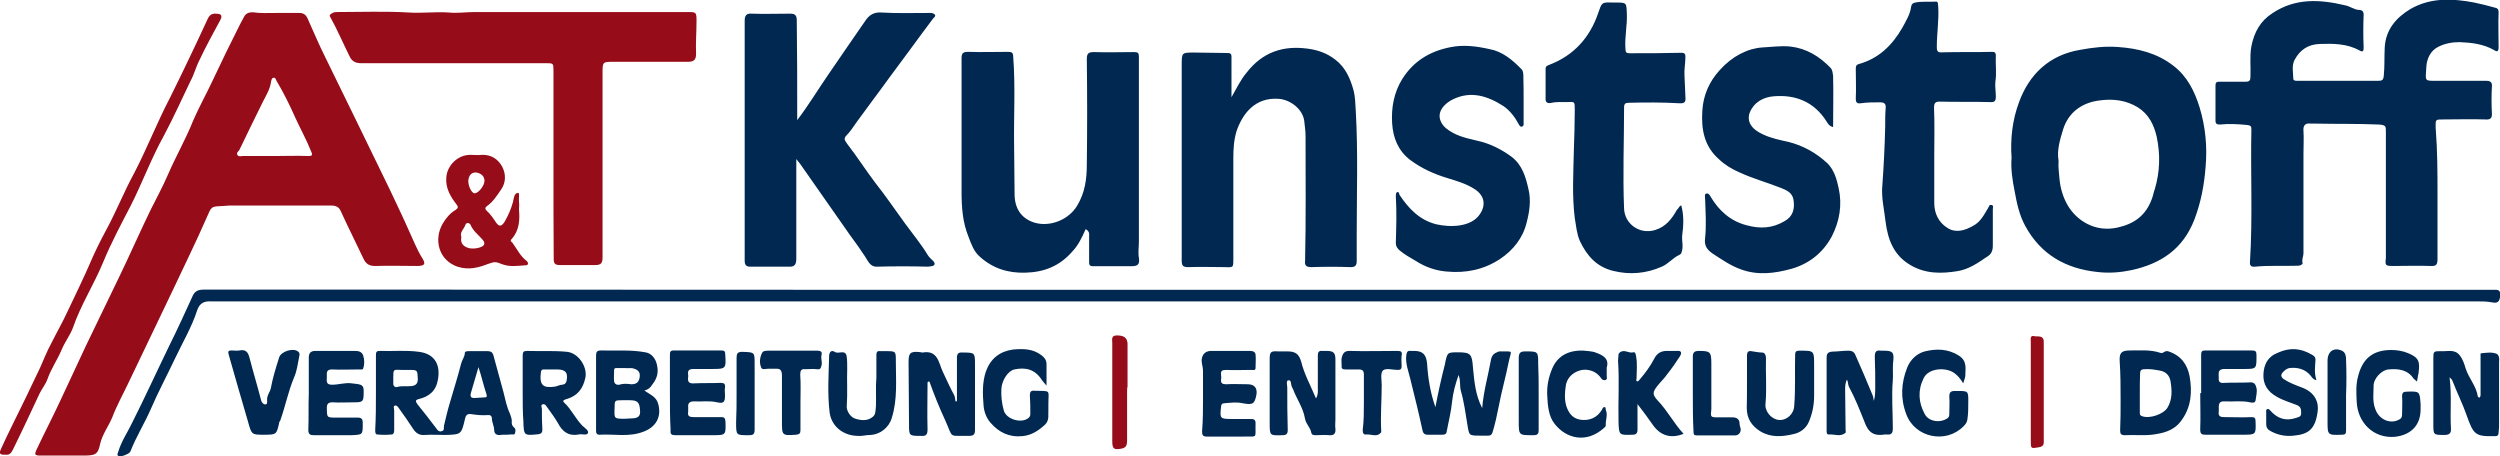
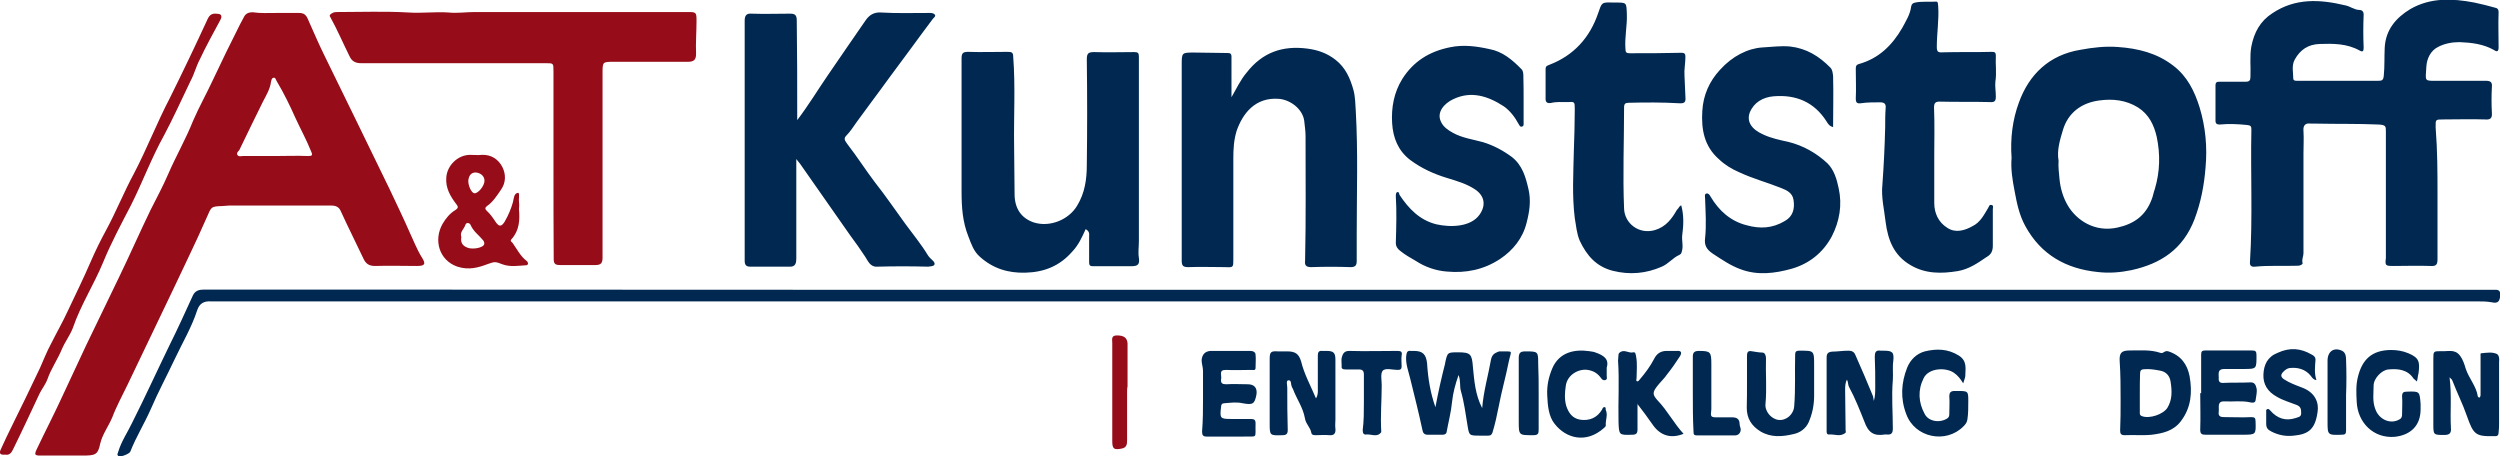
<svg xmlns="http://www.w3.org/2000/svg" version="1.1" id="Ebene_1" x="0px" y="0px" viewBox="0 0 1080 197" style="enable-background:new 0 0 1080 197;" xml:space="preserve">
  <style type="text/css">
	.st0{fill:#960C19;}
	.st1{fill:#002851;}
</style>
  <g>
    <path class="st0" d="M119.1,5.6c3.4,0,6.8,0,10.1,0c1.8,0,2.8,0.6,3.6,2.2c2.6,5.8,5,11.5,7.8,17.1c4.4,9.1,8.9,18.1,13.3,27.2   c4.8,9.9,9.7,19.9,14.5,29.8c2.8,6,5.8,12.1,8.5,18.3c1.8,3.8,3.2,7.6,5.4,11.1c1.8,2.8,1.2,3.6-2.2,3.6c-6,0-12.1-0.2-18.1,0   c-2.6,0-4-1-5-3.2c-3.2-6.8-6.6-13.5-9.7-20.3c-0.8-2-2.2-2.6-4.2-2.6c-14.7,0-29.4,0-44.1,0c-1,0-1.8,0.2-2.8,0.2   c-5.2,0.2-4.8,0.2-7,5.2c-2.4,5.4-4.8,10.7-7.4,16.1C73,129,64,147.5,55.1,166.2c-2.2,4.6-4.8,9.3-6.6,14.1   c-1.6,3.8-4.2,7.2-5.2,11.3c-1,5-2.2,5.2-7.8,5.2c-6,0-12.1,0-18.1,0c-2.4,0-2.6-0.4-1.6-2.6c3.6-7.6,7.4-14.9,10.9-22.5   c3.6-7.6,7-15.1,10.5-22.5c4.8-9.9,9.5-19.7,14.3-29.6c4.6-9.5,8.9-19.3,13.5-28.8c2.6-5.2,5.4-10.3,7.7-15.7   c3.4-7.8,7.6-15.1,10.7-22.9c2.6-6,5.8-11.7,8.5-17.5c3.8-8.1,7.8-16.3,11.9-24.4c0.4-0.8,1-1.8,1.4-2.6c0.8-1.8,2-2.4,4-2.4   C112.5,5.8,115.9,5.6,119.1,5.6L119.1,5.6z M118.9,67.4L118.9,67.4c4.8,0,9.3-0.2,14.1,0c1.8,0,2.2-0.2,1.4-2   c-2-5-4.6-9.7-6.8-14.5c-2.4-5.4-5-10.7-8.1-15.9c-0.4-0.6-0.4-1.6-1.4-1.4c-0.8,0.2-0.8,1-1,1.6c-0.4,3.2-2,5.8-3.4,8.5   c-3.4,7-7,14.1-10.3,21.1c-0.4,0.6-1.4,1.2-0.8,2.2c0.6,0.8,1.6,0.4,2.4,0.4C109.5,67.4,114.3,67.4,118.9,67.4z" />
    <path class="st1" d="M582.9,125.2c105.3,0,210.8,0,316.2,0c59.2,0,118.6,0,177.8,0c1.6,0,3.4-0.4,3.2,2.4c-0.2,2.6-1,3.6-3.6,3   c-2.2-0.4-4.2-0.4-6.4-0.4c-183.4,0-366.8,0-550.4,0c-140.9,0-281.6,0-422.5,0c-2,0-4,0-6,0c-3-0.2-5,0.8-6,3.8   c-2.4,7.4-6.4,14.1-9.7,21.1c-3.4,7.2-7.2,14.3-10.3,21.5c-2.8,6.4-6.4,12.1-8.9,18.5c-0.4,1-4.2,2.4-5,2c-1-0.6-0.4-1.2-0.2-2   c1.4-4.6,4-8.3,6-12.5c5.6-11.1,10.7-22.3,16.1-33.4c3.6-7.2,6.8-14.3,10.1-21.5c1-2.2,2.8-2.6,4.8-2.6c18.3,0,36.6,0,54.8,0   C289.8,125.2,436.2,125.2,582.9,125.2L582.9,125.2z" />
    <path class="st0" d="M239.1,71.2c0-13.5,0-27,0-40.5c0-3.4,0-3.4-3.2-3.4c-26.6,0-53.3,0-79.9,0c-2.4,0-4-0.8-5-3   c-2.8-5.6-5.2-11.3-8.3-16.9c-0.6-0.8,0-1.2,0.6-1.6c0.8-0.6,1.8-0.6,2.8-0.6c10.1,0,20.3-0.4,30.4,0.2c5.8,0.4,11.5-0.4,17.3,0   c3.6,0.4,7.6-0.2,11.3-0.2c30.6,0,61.2,0,91.8,0c3.8,0,4,0,4,3.8c0,4.8-0.4,9.5-0.2,14.3c0,2.6-1,3.4-3.6,3.4   c-10.1,0-20.3,0-30.2,0c-0.6,0-1.2,0-1.8,0c-4.8,0-4.8,0-4.8,5c0,18.1,0,36.2,0,54c0,8.5,0,17.1,0,25.6c0,2.2-0.6,3.2-3,3.2   c-5.2,0-10.3,0-15.3,0c-2,0-2.8-0.4-2.8-2.6C239.1,98.6,239.1,84.9,239.1,71.2L239.1,71.2z" />
    <path class="st1" d="M1053,83.7c0,9.3,0,18.9,0,28.2c0,2.2-0.4,3.2-3,3c-5.4-0.2-10.7,0-16.1,0c-3.4,0-3.6-0.2-3.2-3.4   c0-0.8,0-1.4,0-2.2c0-17.5,0-35,0-52.5c0-2.2,0-2.8-3-3c-9.1-0.4-18.1-0.2-27.2-0.4c-0.8,0-1.6,0-2.2,0c-2.6-0.4-3.4,1-3.2,3.2   c0.2,3.2,0,6.4,0,9.7c0,14.3,0,28.8,0,43.1c0,1.4-0.8,2.6-0.4,4.2c0.2,0.4-0.4,0.8-1,1c-0.4,0.2-1,0.2-1.4,0.2   c-6,0.2-12.1-0.2-18.1,0.4c-1.8,0.2-2.4-0.6-2.2-2.2c1.2-19.1,0.2-38,0.6-57c0-1.4-0.2-1.8-1.8-2c-4-0.4-7.9-0.6-11.9-0.2   c-1.2,0-1.8-0.4-1.8-1.6c0-5.2,0-10.3,0-15.3c0-1.4,0.6-1.6,1.8-1.6c3.8,0,7.6,0,11.3,0c1.6,0,2-0.6,2-2.2   c0.2-4.4-0.4-8.7,0.4-13.1c1.2-6,3.8-10.9,9.1-14.3c9.9-6.6,20.5-6,31.4-3.4c2.2,0.4,4,2,6.2,2c1,0,1.8,0.6,1.8,2   c-0.2,4.8-0.2,9.5,0,14.3c0,1.6-0.4,2-1.8,1.2c-5.4-3-11.3-3-17.3-2.8c-4.8,0.2-8.3,2.4-10.7,6.8c-1.4,2.6-0.6,5.6-0.6,8.1   c0,1.2,1.4,1,2.2,1c8.9,0,17.9,0,26.8,0c2.6,0,5.2,0,7.7,0c1.6,0,2.2-0.2,2.4-2.2c0.4-4,0.2-7.9,0.4-12.1   c0.4-7.7,4.8-12.9,11.1-16.7c8.7-5,18.1-4.6,27.6-2.8c3,0.6,6,1.4,8.9,2.2c1,0.2,1.6,0.6,1.6,2c-0.2,5,0,10.1,0,15.1   c0,1.8-0.6,2.2-2,1.2c-4.6-2.6-9.7-3.2-14.9-3.4c-3.2,0-6.4,0.6-9.1,2c-3.4,1.6-5,5.2-5.2,8.5c-0.4,6.8-1.2,6.2,5.6,6.2   s13.3,0,20.1,0c2,0,2.8,0.6,2.6,2.6c-0.2,3.8-0.2,7.6,0,11.3c0.2,2.4-0.8,3-3,2.8c-6-0.2-11.9,0-17.9,0c-3.6,0-3.4,0-3.4,3.4   C1053,65.4,1053,74.6,1053,83.7L1053,83.7z M344.4,51.9c5-6.6,8.9-13.1,13.3-19.5c5.4-7.8,10.7-15.7,16.1-23.4   c1.6-2.4,3.6-3.8,6.8-3.6c6.6,0.4,13.3,0.2,19.9,0.2c0.4,0,1,0,1.4,0c0.8,0,1.6,0.2,2,0.8c0.4,0.6-0.4,1.2-0.8,1.6   c-6.4,8.5-12.7,17.3-19.1,25.8c-4.6,6.4-9.3,12.5-13.9,18.9c-1.4,2-2.8,4.2-4.6,6c-1.4,1.4,0,2.6,0.6,3.6   c4.2,5.4,7.8,11.1,11.9,16.5c4.6,5.8,8.7,11.9,13.1,17.9c3.2,4.4,6.8,8.7,9.7,13.5c0.6,1,1.6,1.8,2.4,2.6c1,1.2,0.6,2-0.8,2.2   c-0.4,0-1,0.2-1.4,0.2c-7.4-0.2-14.7-0.2-22.1,0c-3,0.2-4-2.6-5.2-4.4c-2-3-4.2-6.2-6.4-9.1c-7.2-10.3-14.5-20.7-21.7-31   c-0.4-0.4-0.6-0.8-1.6-2c0,1.8,0,2.8,0,4c0,13.1,0,26.2,0,39.1c0,1.8-0.4,3.4-2.6,3.4c-5.8,0-11.5,0-17.3,0c-1.8,0-2.4-0.8-2.4-2.6   c0-34.6,0-69.2,0-103.7c0-2.2,0.8-3.2,3-3c5.6,0.2,11.1,0,16.7,0c2.2,0,2.8,0.8,2.8,3C344.4,22.9,344.4,37.2,344.4,51.9z M869,68.2   c-0.6-8.3,0.4-16.5,3.2-24c4.4-12.1,13.1-20.5,26.6-22.7c5.4-1,10.7-1.6,16.1-1.2c8.7,0.6,16.9,2.6,24,8.1   c6,4.6,9.1,10.9,11.3,17.9c2.6,8.5,3.4,17.3,2.6,26c-0.6,7.7-2,15.1-4.8,22.5c-5,12.9-14.5,19.1-27.2,21.9c-4.8,1-9.7,1.4-14.7,0.8   c-13.5-1.4-24.4-7.4-31.2-19.9c-2.6-4.8-3.6-9.7-4.6-15.1C869.4,77.9,868.6,73,869,68.2z M889.3,69.4c-0.2,2.8,0.2,5.4,0.4,7.9   c0.4,4.2,1.6,8.1,3.6,11.5c3.8,6.4,11.7,11.7,21.5,9.5c7.2-1.6,12.1-5.2,14.7-12.1c0.6-1.4,0.8-3,1.4-4.6   c2.2-7.4,2.4-14.9,0.8-22.5c-1.2-5.2-3.4-9.7-8.1-12.7c-5.2-3.2-10.9-3.8-16.7-3c-7.8,1-13.5,5.4-15.7,12.7   C889.9,60.4,888.5,65,889.3,69.4z M469,99c-1.6,3.6-3.2,7-5.8,9.7c-5.4,6.2-12.1,8.9-20.3,9.1c-7.4,0.2-13.9-1.8-19.5-6.8   c-2.8-2.4-3.8-5.6-5-8.7c-2.6-6.4-3-12.9-3-19.7c0-19.1,0-38.2,0-57.4c0-2.2,0.6-2.8,2.8-2.8c5.8,0.2,11.5,0,17.3,0   c1.6,0,2.2,0.4,2.2,2c1,12.9,0.2,25.8,0.4,38.9c0,6.8,0.2,13.5,0.2,20.5c0,6.4,3,10.5,8.3,12.3c7,2.2,15.1-1.2,18.7-7.2   c3.4-5.6,4.2-11.5,4.2-17.7c0.2-15.1,0.2-30.2,0-45.5c0-2.6,0.6-3.2,3.2-3.2c5.8,0.2,11.5,0,17.3,0c1.6,0,2,0.4,2,2   c0,26.6,0,53.1,0,79.7c0,2.4-0.4,4.8,0,7.2c0.4,2.8-0.4,3.6-3.2,3.6c-5.6,0-11.1,0-16.7,0c-1.4,0-1.6-0.6-1.6-1.8   c0-3.8,0-7.4,0-11.1C470.6,101,470.6,99.8,469,99z M532,42c2-3.4,3.8-7.4,6.6-10.7c6.8-8.7,15.5-11.7,26.2-10.3   c4.6,0.6,8.5,2,12.1,4.8c4.4,3.4,6.4,8.1,7.8,13.1c0.8,3,0.8,6.2,1,9.1c1,17.7,0.4,35.4,0.4,53.1c0,4,0,7.8,0,11.7   c0,1.8-0.6,2.6-2.6,2.6c-5.8-0.2-11.3-0.2-17.1,0c-2.4,0-2.8-1-2.6-2.8c0.4-18.1,0.2-36,0.2-54c0-2.2-0.4-4.4-0.6-6.6   c-0.8-5-6-8.9-10.9-9.3c-10.3-0.8-15.7,6.4-18.3,13.9c-1.2,4-1.4,7.8-1.4,11.9c0,14.5,0,29.2,0,43.7c0,3.2,0,3.4-3.4,3.2   c-5.4,0-10.7-0.2-16.1,0c-2.2,0-2.8-0.6-2.8-2.8c0-27.8,0-55.6,0-83.5c0-0.4,0-0.6,0-1c0-5.4,0-5.4,5.4-5.4c4.8,0,9.5,0.2,14.3,0.2   c1.2,0,1.8,0.2,1.8,1.6C532,30.2,532,36.2,532,42z M658.2,43.2c0,3.2,0,6.4,0,9.7c0,0.8,0.2,1.6-0.8,1.8c-0.8,0.2-1-0.6-1.4-1.2   c-1.6-3-3.8-5.8-6.4-7.6c-6.8-4.4-14.1-6.8-21.9-3c-3.8,1.8-7.2,5.6-5.2,9.7c1,2.2,3,3.6,5.2,4.8c4,2.2,8.5,2.8,12.9,4   c4.6,1.4,8.7,3.6,12.5,6.4c4.6,3.6,6,8.7,7.2,13.9c1.2,5,0.4,9.9-0.8,14.5c-1.6,6.6-5.8,11.9-11.5,15.7c-7,4.6-14.7,6.2-23.1,5.4   c-4.8-0.4-9.3-2-13.3-4.6c-2.4-1.4-4.6-2.6-6.8-4.4c-1-0.8-1.8-1.8-1.8-3.4c0.2-6.8,0.4-13.5,0-20.1c0-0.6,0-1.6,0.6-1.8   c0.8-0.2,0.8,0.6,1,1.2c4,6,8.7,10.9,15.9,12.7c6.2,1.4,14.9,1.2,18.7-4.2c2.8-4,2.2-8.1-2-10.9c-3.6-2.4-7.8-3.6-11.7-4.8   c-6-1.8-11.3-4.2-16.3-7.9c-5.2-4-7.4-9.5-7.8-15.9c-0.4-6.8,0.8-13.3,4.4-19.1c4.8-7.6,11.7-11.9,20.7-13.7   c5.8-1.2,11.5-0.4,16.9,0.8c5.6,1,9.9,4.6,13.9,8.7c0.8,0.8,0.8,2.2,0.8,3.4C658.2,36.8,658.2,40,658.2,43.2L658.2,43.2z    M791.9,54.9c-1.6-0.4-2.2-1.4-2.8-2.4c-5.4-8.5-13.3-11.7-22.9-10.9c-4.6,0.4-8.5,2.6-10.3,7c-1.4,3.8,0.6,7.2,5.8,9.5   c3.4,1.6,7.2,2.4,10.9,3.2c6.4,1.6,12.1,4.8,16.9,9.3c2.8,2.8,4,6.8,4.8,10.7c1.6,7.2,0.4,14.3-3,20.9c-3.8,7-9.7,11.7-17.3,13.9   c-7.2,2-14.7,3-22.1,0.2c-4.4-1.6-8.1-4.2-12.1-6.8c-2.6-1.8-3.6-3.6-3.2-6.6c0.6-5.6,0.2-11.3,0-17.1c0-0.8-0.4-2,0.6-2.2   c0.8-0.2,1.4,0.6,1.8,1.4c3.6,6,8.5,10.5,15.5,12.3c5.8,1.6,11.1,1.4,16.5-1.8c3.6-2,4.4-5.4,3.8-9.1c-0.4-3-2.8-4.2-5.4-5.2   c-6-2.4-12.1-4-18.1-6.8c-3.2-1.4-6.2-3.2-8.7-5.6c-6.4-5.6-7.7-12.9-7.2-20.9c0.4-6.8,3-12.7,7.6-17.7c5.4-6,12.1-9.3,18.3-9.7   c4-0.2,8.1-0.8,12.1-0.4c7,0.8,12.5,4.2,17.3,9.1c1,1,1,2.4,1.2,3.6C792.1,40.4,791.9,47.5,791.9,54.9z M835.6,67.4   c0,6.8,0,13.5,0,20.3c0,4.4,1.8,8.3,5.6,10.7c3.6,2.4,7.6,1.2,11.1-0.8c3.2-1.6,4.8-4.8,6.6-7.8c0.4-0.6,0.4-1.6,1.6-1.2   c0.8,0.2,0.4,1.2,0.4,1.8c0,5.2,0,10.3,0,15.7c0,2.2-0.6,3.8-2.8,5c-3.8,2.6-7.6,5.2-12.3,6c-7.2,1.2-14.1,1.2-20.5-2.6   c-7.2-4.2-9.7-10.9-10.7-18.5c-0.6-5.4-2-10.9-1.4-16.3c0.6-8.3,1-16.5,1.2-24.8c0-2.8,0-5.6,0.2-8.1c0.2-1.8-0.4-2.6-2.4-2.6   c-2.8,0-5.6,0-8.3,0.4c-1.6,0.2-2.2-0.2-2.2-2c0.2-4.2,0-8.3,0-12.7c0-1,0-1.8,1.2-2.2c8.7-2.4,14.5-8.1,18.9-15.7   c1.6-3,3.4-5.8,3.8-9.1c0.2-1.2,0.8-1.6,1.8-1.8c2.8-0.6,5.8-0.2,8.7-0.4c1.4-0.2,1,1.2,1.2,2c0.4,5.8-0.6,11.7-0.6,17.5   c0,2,0.4,2.6,2.6,2.4c7.2-0.2,14.3,0,21.3-0.2c1.2,0,1.6,0.4,1.6,1.6c-0.2,3.8,0.4,7.6-0.2,11.3c-0.2,2,0.2,4.2,0.2,6.4   c0,1.8-0.4,2.6-2.6,2.4c-7.2-0.2-14.3,0-21.7-0.2c-1.8,0-2.4,0.6-2.4,2.6C835.8,53.5,835.6,60.4,835.6,67.4z M726.3,88.7   c1.2,4.4,1,8.7,0.4,13.1c-0.2,2.4,0.6,4.6-0.2,7c-0.2,0.8-0.4,1-1.2,1.4c-2.6,1.2-4.6,3.8-7.4,5c-6.8,3-13.9,3.6-21.1,1.8   c-7.2-1.8-11.3-6.6-14.3-12.9c-1.4-3.2-1.6-6.6-2.2-9.9c-1.2-9.7-0.6-19.3-0.4-29c0.2-6,0.4-11.9,0.4-17.9c0-3.4,0-3.4-3.2-3.2   c-2.4,0-4.8-0.2-7.2,0.4c-1.2,0.2-2.2-0.2-2.2-1.6c0-4.4,0-8.7,0-13.1c0-1.2,0.6-1.4,1.6-1.8c10.5-4,17.5-11.7,21.1-22.3   c1.6-4.6,1.4-4.8,6.4-4.6c0.4,0,0.8,0,1.2,0c4.8,0,4.6,0,4.8,5s-1,9.9-0.6,15.1c0,1.4,0.4,1.8,1.8,1.8c7.4,0,14.9,0,22.3-0.2   c1.6,0,1.8,0.6,1.8,1.8c0,2.8-0.6,5.4-0.4,8.1c0.2,3,0.2,6,0.4,9.1c0.2,2.2-0.2,3-2.8,2.8c-7.2-0.4-14.3-0.4-21.7-0.2   c-1.4,0-2,0.4-2,2c0,14.5-0.6,29.2,0,43.7c0.2,6.4,6.4,11.3,13.3,9.3c4.8-1.4,7.4-5,9.5-8.7C725.3,89.9,725.3,89.1,726.3,88.7z" />
    <path class="st0" d="M224.2,90.4c0.4,4.6,0.2,9.1-3.2,12.9c-0.8,0.8,0,1.2,0.4,1.6c2,2.8,3.4,5.8,6.2,7.9c0.8,0.8,0.6,1.8-0.4,1.8   c-3.4,0.2-6.8,0.8-10.1-0.4c-3-1.2-3.4-1.2-6.2-0.2c-4.2,1.6-8.3,2.8-13.3,1.2c-8.1-2.8-10.3-11.7-6.4-18.5c1.4-2.4,3.2-4.6,5.6-6   c1.2-0.8,1.2-1.4,0.4-2.4c-2.6-3.4-4.8-7-4.4-11.7c0.4-5.2,5-9.7,10.3-9.7c1.6,0,3.4,0.2,5,0c4.2-0.2,7.2,2,8.9,5.2   c1.6,3.2,1.6,6.8-0.6,9.9c-1.8,2.6-3.4,5.2-6,7c-0.8,0.6-1,1.2-0.2,2c1.6,1.4,2.8,3.2,4,5c1.4,2,2.4,2,3.8-0.2   c1.6-2.8,2.8-5.6,3.6-8.5c0.4-1.6,0.4-3.8,2.2-4c0.8,0,0.2,2.6,0.4,4C224.4,88.5,224.2,89.5,224.2,90.4z M199.3,102.4   c-0.4,2.2,0.4,3.6,2.2,4.4c1.8,1,5.6,0.6,7.2-0.6c0.8-0.8,0.6-1.6,0-2.4c-1.8-2.2-4.2-3.8-5.4-6.6c-0.4-1-1.8-1.2-2.2-0.2   C200.5,99,198.5,100.2,199.3,102.4z M209.3,78.1c0-2-1.6-3.4-3.8-3.6c-2,0-3,1.4-3.2,3.6c0,2.4,1.4,5.2,2.6,5.4   C206.5,83.7,209.3,80.3,209.3,78.1z" />
    <path class="st0" d="M2.2,196.4c-2,0.2-2.8-0.4-1.8-2.4c1.6-3.4,3-6.6,4.6-9.7c4.2-8.5,8.3-16.9,12.3-25.4c1.6-3.6,3-7.2,4.8-10.5   c2.4-4.8,5-9.3,7.2-14.1c3.4-7.2,6.8-14.1,9.9-21.3c2-4.6,4.2-9.1,6.6-13.5c4.4-8.1,7.8-16.7,12.1-24.6   c5.6-10.7,9.9-21.9,15.5-32.6C79.1,30.8,84.5,19.5,89.8,8c1.2-2.4,2.8-2.2,4.6-2c1.6,0.2,1.4,1.6,0.8,2.6c-3,5.6-6.2,11.3-8.9,17.1   c-1.6,3-2.4,6.4-4,9.3c-3.8,7.9-7.4,15.9-11.5,23.6c-5.4,9.7-9.3,20.3-14.3,30.2c-4.2,8.1-8.5,16.1-11.9,24.4   c-4,9.7-9.7,18.5-13.1,28.4c-1.2,3.2-3.4,6-4.8,9.3c-1.8,4.4-4.6,8.3-6.2,12.9c-0.8,2.2-2.4,4.2-3.4,6.2   c-3.8,8.1-7.6,16.3-11.5,24.2C5,195.4,4.2,196.8,2.2,196.4z" />
    <path class="st0" d="M486.9,169.5c0,7,0,13.7,0,20.7c0,1.8-0.2,3.2-2.4,3.6c-3.2,0.6-4,0.2-4-3.2c0-14.1,0-28.2,0-42.5   c0-1.4-0.6-3.2,2-3.2c3,0,4.4,1,4.6,3.4c0,6.2,0,12.3,0,18.7C486.9,167.7,486.9,168.5,486.9,169.5L486.9,169.5z" />
    <path class="st1" d="M519.7,172.5c0-4.2,0-8.3,0-12.3c0-1.6-0.6-3-0.6-4.6c0.2-2.4,1.4-3.8,3.8-4c5.8,0,11.5,0,17.3,0   c1.2,0,2.2,0.6,2.2,1.6c0.2,1.8,0,3.8,0,5.8c0,1.2-1.2,0.8-1.8,0.8c-3.6,0-7.4,0.2-10.9,0c-1.8,0-2.4,0.4-2.2,2.2   c0,0.6,0.2,1.2,0,1.8c-0.2,1.8,0.6,2.2,2.2,2.2c3.2-0.2,6.4,0,9.3,0s4.2,1.6,3.8,4.4c-0.8,4.2-1.6,4.6-6,3.8   c-2.6-0.6-5.2-0.2-7.9,0c-1,0-1.4,0.6-1.4,1.6c-0.6,5-0.4,5.2,4.6,5.2c2.8,0,5.6,0,8.3,0c1.4,0,2,0.4,2,1.8c-0.2,7,1.2,5.6-5.4,5.8   c-5.2,0-10.3,0-15.7,0c-1.6,0-2-0.6-2-2.2C519.7,181.3,519.7,176.9,519.7,172.5L519.7,172.5z M630.1,162c-1.4,4-2.4,7.7-2.8,11.5   c-0.4,4.4-1.6,8.9-2.4,13.3c-0.2,0.8-1,1-1.8,1c-2.2,0-4.4,0-6.4,0c-1.4,0-2-0.8-2.2-2c-1.6-7.4-3.4-14.7-5.2-21.9   c-0.8-3.4-2.2-6.8-1.8-10.3c0.2-1.6,0.6-2.2,2-2c0.4,0,1,0,1.4,0c3.8,0,5.2,1.6,5.6,5.4c0.4,6.4,1.4,12.7,3.6,18.9   c1.2-6.4,2.6-12.7,4.2-18.9v-0.2c1-4.6,1-4.6,5.6-4.6c5.4,0,6,0.8,6.4,6.4c0.6,6,1,11.9,4,17.7c0.6-7.4,2.6-14.1,3.8-20.9   c0.4-2,1.4-2.8,3-3.4c0.4-0.2,0.6-0.2,1-0.2c6,0.2,4.8-1,3.6,4.8c-1.2,6.2-3,12.3-4.2,18.7c-0.8,4-1.6,7.9-2.8,11.7   c-0.4,1-1,1.2-1.8,1.2c-1.2,0-2.4,0-3.4,0c-5,0-4.8,0-5.6-4.8c-0.8-4.8-1.4-9.7-2.8-14.5C630.5,166.8,631.1,164.6,630.1,162z    M797.9,164c-0.8,1.4-0.8,3-0.8,4.6c0,5.8,0.2,11.5,0.2,17.3c0,0.4,0.2,0.8,0,1c-2.2,2-4.8,0.6-7,0.8c-1.4,0.2-1.2-1.2-1.2-2.2   c0-7.4,0-14.9,0-22.3c0-3,0-5.8,0-8.7c0-1.8,0.6-2.4,2.4-2.6c2.2,0,4.6-0.4,7-0.4c1.4,0,2.4,0.4,3,1.8c2.6,5.8,5,11.5,7.4,17.3   c0.4,0.8,0.4,1.8,0.6,2.6c0.6-2,0.6-4,0.6-6.2c0-4.4,0-8.5-0.2-12.9c0-1.8,0.4-3,2.6-2.6c0.4,0,0.8,0,1.2,0c3.8,0,4.6,0.6,4.2,4.4   c-0.4,2.8,0,5.6-0.2,8.3c-0.6,7,0,13.9,0,20.9c0,2-0.6,2.8-2.6,2.6c-0.2,0-0.6,0-0.8,0c-4.8,0.8-7.2-0.8-8.9-5.6   c-2-5-4-10.1-6.6-14.9C798.3,166.4,798.5,165.2,797.9,164z M568.5,172.1c1-1.6,0.8-3,0.8-4.4c0-4.8,0-9.3,0-14.1c0-1.4,0.4-2.2,2-2   c0.6,0,1.2,0,1.8,0c3,0,3.8,0.8,3.8,3.8c0,8.5,0,17.3,0,25.8c0,1.4-0.2,2.6,0,4c0.2,2-0.6,3-2.6,2.8c-2-0.2-3.8,0-5.8,0   c-0.8,0-1.8,0-2-1c-0.4-2.4-2.4-3.8-2.8-6.4c-0.8-4.6-3.6-8.3-5.2-12.7c-0.2-0.2-0.4-0.6-0.4-0.8c-0.6-1,0-3-1.6-2.8   c-1,0.2-0.4,2-0.4,3.2c0,6.2,0,12.3,0.2,18.3c0,1.6-0.6,2.2-2.2,2.2c-5.6,0.2-5.6,0.2-5.6-5.2c0-9.3,0-18.5,0-27.8   c0-3,0.6-3.4,3.6-3.2c1.4,0,2.6,0,4,0c3.4,0,5,1,6,4.4C563.4,161.6,566.2,166.6,568.5,172.1z M754.7,165.2c0-4,0-7.7,0-11.7   c0-1.4,0.6-2,1.8-1.8c1.6,0.2,3.2,0.6,4.8,0.6c1.2,0,1.6,1.4,1.6,2.4c-0.2,6.6,0.4,13.1-0.2,19.7c-0.4,3.2,2.4,6.6,5.6,7   c3.4,0.4,6.6-2.4,6.8-6c0.6-7.4,0.2-14.5,0.4-21.9c0-1.4,0.2-2,1.8-2c6.4,0,6.4-0.2,6.4,6.4c0,4.4,0,8.7,0,13.1   c0,4-0.8,7.9-2.4,11.5c-1.2,2.6-3.6,4.4-6.4,5c-5,1.2-9.9,1.6-14.5-1.2c-3.8-2.4-5.8-5.6-5.8-10.1   C754.7,172.5,754.7,168.9,754.7,165.2L754.7,165.2z M707.4,174.1c0,3.8,0,7.8,0,11.5c0,1.6-0.6,2.2-2.2,2.2c-5.8,0.2-5.8,0.2-6-5.6   c-0.2-8.7,0.4-17.7-0.2-26.4c0-0.8,0.2-1.8,0.2-2.6c0-0.4,0.2-0.6,0.4-0.8c2-1.8,4,0.4,6-0.2c1-0.2,1,1,1.2,1.8   c0.6,3.2,0.2,6.2,0.2,9.3c0,0.6-0.4,1.2,0.2,1.4c0.6,0.2,0.8-0.4,1.2-0.8c2.4-2.8,4.6-5.8,6.2-8.9c1.2-2.4,3-3.4,5.4-3.4   c1.4,0,3,0,4.4,0c2-0.2,2.2,0.8,1.4,2.2c-1.8,2.8-3.6,5.4-5.6,7.9c-1.2,1.8-2.8,3.2-4.2,5c-2.2,2.8-2.2,3.8,0.2,6.4   c4.2,4.4,7,9.9,11.1,14.3c-5.4,2.2-9.9,0.8-13.1-3.6c-2.2-3.2-4.6-6.4-7-9.5C707.8,174.1,707.6,174.1,707.4,174.1z M848.1,165.6   c-1.2-2-2.4-3.4-3.8-4.4c-3.4-2.6-11.1-2.4-13.3,2.2c-2.6,5.2-2.2,10.5,0.4,15.3c1.6,3.4,6.6,4.2,9.9,2c0.8-0.6,0.8-1.2,0.8-2.2   c0-2.4,0.2-4.8,0-7.2c0-1.8,0.6-2.4,2.4-2.4c0.4,0,0.6,0,1,0c4.8,0,4.8,0,4.8,4.6c0,2.6,0,5.2-0.4,7.8c-0.2,1.2-0.8,2-1.6,2.8   c-7.6,7.8-21.1,5-24.8-5.2c-2.6-6.8-2.2-13.5,0.4-20.1c1.4-3.4,4-6,7.6-7c5-1.2,9.9-1.2,14.7,1.8c3.8,2.4,2.8,5.8,2.8,8.9   C848.9,163.4,848.5,164.2,848.1,165.6z M694.1,158.8c0,1.6,0,2.6,0,3.6c0,0.6,0.4,1.4-0.6,1.8c-0.8,0.2-1.4-0.2-1.8-0.8   c-1.4-2-3.2-3.2-5.8-3.6c-3.8-0.6-8.9,2-9.5,7c-0.4,2.8-0.6,5.6,0.2,8.5c1,3,2.6,5.4,6,6c4,0.6,7.4-0.8,9.5-4.4   c0.2-0.4,0.4-1.2,1.2-1c0.6,0.2,0.2,0.8,0.4,1.2c1,2.2-0.2,4.4,0,6.6c0,0.6-0.4,0.8-0.8,1.2c-7.6,6.8-16.3,4.6-21.3-1.8   c-2.6-3.2-3-7.9-3.2-12.3c-0.2-4.2,0.6-7.9,2.2-11.7c3-7,9.7-8.3,15.9-7.4c1,0.2,2,0.2,2.8,0.6C692.5,153.4,695.3,155,694.1,158.8z    M589.2,173.7c0-4,0-7.9,0-11.9c0-1.6-0.6-2.2-2.2-2.2c-2,0-3.8,0-5.8,0c-1.2,0-1.8-0.4-1.6-1.6c0-1.2-0.2-2.4,0-3.4   c0.4-1.6,1-3,3.2-3c7,0.2,13.7,0,20.7,0c1.6,0,2.4,0.2,2,2c-0.2,1.4,0,3,0,4.6c0,1.4-0.6,1.6-1.8,1.6c-2.2,0-5.2-1-6.4,0.4   c-1,1.2-0.4,4.2-0.4,6.2c0,6.6-0.6,13.3-0.2,19.9c0,0.2,0,0.4,0,0.4c-1.8,2.4-4.2,0.8-6.4,1c-1.4,0.2-1.6-0.8-1.6-2   C589.2,181.9,589.2,177.7,589.2,173.7L589.2,173.7z M731.3,170.1c0-5.4,0-10.7,0-16.1c0-1.8,0.8-2.4,2.6-2.4c5,0,5.4,0.4,5.4,5.6   c0,6,0,11.7,0,17.7c0,0.6,0,1.2,0,1.8c-0.4,3.6-0.4,3.6,3.2,3.6c2,0,4,0,6,0c1.8,0,3,0.8,3,2.8c0,0.6,0.2,1.2,0.4,1.8   c0.4,1.6-0.6,3.2-2.4,3.2c-5.4,0-10.9,0-16.3,0c-1.4,0-1.6-0.4-1.6-1.6C731.3,180.9,731.3,175.5,731.3,170.1L731.3,170.1z    M664.7,169.7c0,5.4,0,10.5,0,15.9c0,1.6-0.2,2.4-2.2,2.4c-6.4,0-6.4,0.2-6.4-6.2c0-9.1,0-18.3,0-27.2c0-2.2,0.8-2.8,2.8-2.8   c5.6,0,5.6,0,5.6,5.4C664.7,161.2,664.7,165.6,664.7,169.7z" />
    <path class="st1" d="M1058.2,163c1,7.6,0.2,14.7,0.6,21.9c0.2,2.2-0.6,3-2.8,3c-4.8,0-4.8,0-4.8-4.8c0-9.3,0-18.7,0-28   c0-3.4,0-3.4,3.6-3.4c2.6,0.2,5.6-1,7.8,1.8c1.4,1.8,2,3.8,2.6,5.8c1.4,4.2,4.6,7.6,5.2,11.9c0,0.2,0.6,0.6,0.6,0.6   c0.4-0.2,0.6-0.6,0.6-1.2c0-3,0-6.2,0-9.1c0-2.6,0-5.4,0-7.9c0-0.4-0.2-1,0.4-1c2.2-0.2,4.4-0.6,6.4,0.2c1.2,0.4,1.4,2.2,1.2,3.6   c0,8.7,0,17.5,0,26.2c0,1.4,0,2.8-0.2,4.2c0,1-0.4,1.8-1.8,1.6c-0.2,0-0.4,0-0.4,0c-7.8,0.2-8.7-0.8-11.5-8.7   c-1.8-5.2-4.2-9.9-6.2-15.1C1059.2,163.8,1059,163.8,1058.2,163z M916.1,173.1c0-5.8,0-11.3-0.4-17.1c-0.2-3.6,0.8-4.6,4.4-4.6   c4.4,0,8.9-0.4,13.1,1c1.4,0.6,1.8-1.2,3.6-0.6c5.4,1.8,8.1,5.6,9.1,10.7c1.2,6.8,0.8,13.5-3.8,19.5c-3.2,4.2-7.8,5.2-12.5,5.8   c-3.8,0.4-7.8,0-11.7,0.2c-1.6,0-2-0.6-2-2C916.1,181.7,916.1,177.5,916.1,173.1z M924.4,169.7c0,2.8,0,5.4,0,8.1   c0,0.8-0.2,1.6,1,2c3.2,1.2,9.1-0.8,10.9-3.6c2.2-3.6,2-7.4,1.4-11.3c-0.4-2.8-2.2-4.4-4.6-4.8c-2.2-0.4-4.4-0.8-6.6-0.6   c-1.6,0-2,0.6-2,2C924.4,164.4,924.4,167,924.4,169.7z M950.9,169.9c0-5.6,0-11.1,0-16.7c0-1.4,0.4-1.8,1.8-1.8   c6.8,0,13.3,0,20.1,0c1.6,0,2,0.4,2,2c0,6,0.2,6-5.8,6c-2.8,0-5.4,0-8.1,0c-3,0-2.4,2-2.4,3.8c-0.2,1.8,0.6,2.4,2.4,2.2   c3.6-0.2,7.4,0,10.9-0.2c2-0.2,2.6,0.8,3,2.4c0.4,1.8-0.2,3.6-0.4,5.4c-0.2,1.2-1.6,1-2.4,0.8c-3.6-0.8-7.2-0.2-10.9-0.4   c-3.4-0.2-2.4,2.4-2.6,4.4c-0.4,2.4,1.2,2.4,2.8,2.4c3.8,0,7.6,0.2,11.3,0c1.4,0,1.8,0.4,1.8,1.8c0.2,5.8,0.2,5.8-5.6,5.8   c-5.4,0-10.7,0-16.1,0c-1.6,0-2.2-0.4-2.2-2.2c0.2-5.4,0-10.5,0-15.9C950.7,169.9,950.7,169.9,950.9,169.9z M1044.1,164.8   c-0.6-0.6-1-0.8-1.4-1.2c-2.6-4-6.8-4.4-10.9-4c-2.8,0.2-6.4,3.8-6.4,7c0,3.4-0.6,6.8,0.8,10.3c1.6,4.4,6.6,6.6,10.5,4.2   c0.8-0.4,1-1.2,1-2.2c0-2.6,0.2-5.2,0-7.7c0-1.6,0.6-2,2-2c5.6-0.2,5.6-0.2,6,5.4c0,0.8,0,1.4,0,2.2c0,7-4.2,11.1-11.1,11.9   c-9.3,0.8-16.1-6.2-16.5-15.1c-0.2-3.8-0.4-7.4,0.6-11.1c1.8-7,5.8-11.3,14.3-11.3c2.6,0,5,0.4,7.4,1.4c4.8,2,5,3.8,4.4,8.7   C1044.5,162.2,1044.5,163.4,1044.1,164.8z M1000.7,164.2c-1.4-0.2-1.8-1-2.4-1.8c-2.4-3-5.8-3.8-9.3-3.4c-1,0.2-1.8,0.8-2.6,1.6   c-1.2,1.2-1.2,2.2,0.2,3.2c2.4,1.6,5.2,2.6,7.8,3.6c6,2.2,7.4,6.8,6.8,10.5c-1,7.4-3.8,9.7-10.3,10.3c-3.4,0.4-6.6-0.2-9.7-1.8   c-1.6-0.8-2.2-1.6-2.2-3.4c0-1.6,0-3.4,0-5c0-0.4-0.2-1,0.4-1.2c0.6-0.4,1,0.2,1.4,0.6c3,3.4,6.6,4.6,10.9,3.2c1-0.4,2.4-0.4,2.4-2   s0-2.8-1.8-3.6c-3-1.2-6-2-8.7-3.6c-4-2.2-6-5.4-5.8-9.7c0.2-4.2,1.8-7.6,6.2-9.3c5.2-2.4,9.9-2,14.7,0.8c0.8,0.4,1.6,1,1.6,2.2   C1000.1,158.4,999.7,161.2,1000.7,164.2z M1013.5,170.7c0,5.2,0,10.3,0,15.3c0,1.4-0.4,1.8-1.8,1.8c-6.2,0.2-6.2,0.2-6.2-5.8   c0-8.7,0-17.5,0-26.2c0-4,2.8-6,6.4-4.2c1.4,0.8,1.6,2.4,1.6,3.8C1013.7,160.6,1013.7,165.8,1013.5,170.7   C1013.7,170.7,1013.5,170.7,1013.5,170.7z" />
-     <path class="st1" d="M162.4,169.5c0-5.4,0-10.7,0-16.1c0-1.2,0.2-1.8,1.6-1.8c5.8,0.2,11.3-0.4,17.1,0.4c7.4,1,9.1,6.4,8.1,11.9   c-0.8,5-3.8,7.4-8.3,8.5c-1.6,0.4-1.4,1-0.6,2.2c2.8,3.4,5.4,6.8,7.9,10.1c0.6,0.8,1.2,2,2.6,1.6c1.4-0.4,0.8-1.6,1-2.4   c0.8-3.4,1.6-6.8,2.6-10.1c1.6-5.6,3.4-11.1,4.8-16.7c0.4-1.6,1.6-3,1.6-4.6c0-0.8,1.2-0.8,1.8-0.8c2.8,0,5.4,0,8.1,0   c1.2,0,2,0.4,2.4,1.6c1.4,5.4,3,10.7,4.4,16.1c0.8,3.2,1.4,6.4,2.8,9.3c0.4,1.2,0.8,2.2,0.8,3.2c-0.2,1.2,0.2,2.2,1,2.8   s0.6,1.6,0.4,2.4c-0.2,1-1.2,0.4-2,0.6c-1.4,0.2-2.8,0-4.4,0.2c-1,0.2-2.6-0.2-2.6-2c0-1.8-1-3.4-1-5.2c0-0.4-0.2-1.4-1.4-1.4   c-2.6,0.2-5,0-7.6-0.4c-1.4-0.2-2.2,0.2-2.6,2c-1.6,6.8-1.6,6.8-8.5,7c-3,0-6-0.2-8.9,0c-2.4,0.2-3.8-0.8-5-2.6c-2-3-4-6-6-8.7   c-0.4-0.6-1-1.6-1.8-1.4c-1,0.2-0.4,1.4-0.4,2.2c0,2.8,0,5.6,0,8.3c0,1-0.2,2-1.2,2c-2,0.2-4,0.2-6,0c-1,0-1-1-1-2   C162.4,180.5,162.4,174.9,162.4,169.5L162.4,169.5z M169.9,163c0,1,0,1.8,0,2.8c0,1,0.8,1.6,1.6,1.4c2-0.6,4-0.2,6.2-0.4   c1.6-0.2,2.8-0.8,2.8-3c-0.2-4,0-4-4-4c-1,0-2.2,0-3.2,0C169.9,159.6,169.9,159.6,169.9,163z M206.7,158.6c-1.2,4-2.2,7.6-3.2,10.9   c-0.6,2,0,2.6,2,2.4c1.2,0,2.4-0.2,3.4-0.2c1.4,0,1.6-0.2,1.2-1.6C208.9,166.6,208.1,162.8,206.7,158.6z M413.4,173.3   c0-2.8,0-5.8,0-8.5c0-3.4,0-7,0-10.3c0-1.6,0.6-2.4,2.4-2.2c5.4,0,5.4,0,5.4,5.4c0,9.3,0,18.7,0,28c0,2-0.6,2.6-2.6,2.6   c-9.1-0.2-6.6,1.4-10.3-6.8c-2.6-5.6-4.8-11.1-6.8-16.7c-0.8,0-0.8,0.4-0.8,0.6c0,6.8-0.2,13.3,0,20.1c0,2.2-0.6,3-2.8,2.8   c-5.2,0-5.2,0-5.2-5c0-8.9-0.2-18.1-0.2-27c0-3.8,0.8-4.6,4.8-4.2c0.4,0,0.8,0.2,1.2,0.2c6.6-1.2,7,4.4,8.7,8.1   c1.6,3.4,3.2,7,5,10.3c0.4,0.8,0.4,1.8,0.6,2.8C413,173.3,413.2,173.3,413.4,173.3z M278.4,168.7c2.4,1.8,5.2,2.6,6,6   c1.4,5.4-1,9.7-6.2,11.7c-6.4,2.6-12.9,1-19.3,1.4c-1,0-1.4-0.6-1.4-1.6c0-10.9,0-21.7,0-32.6c0-1.6,0.4-2.2,2.2-2.2   c6.4,0.2,12.7-0.4,19.1,0.8c2.6,0.4,4.4,2.6,5,5.4c0.8,3.4,0,6-2,8.5C281,167.5,280,168.3,278.4,168.7z M269.9,180.9   c1.2,0,2.4-0.2,3.8-0.2c2.2-0.2,3-1.2,2.8-3.4c-0.2-3.4-1-4.4-4.4-4.4c-1,0-2.2,0-3.2,0c-3.4,0-3.4,0-3.4,3.4   C265.3,180.9,265.3,180.9,269.9,180.9z M270.1,159c-1.4,0-2.4,0-3.6,0c-0.6,0-1.2,0-1.2,0.8c0,1.6-0.2,3.4,0,5   c0.2,1.2,1.4,1.6,2.2,1.4c1.8-0.6,3.4-0.4,5.2-0.2c2.2,0,3.2-0.8,3.6-2.8c0.4-2.2-0.4-3.4-2.6-4C272.5,158.8,271.1,159.2,270.1,159   z M225.8,169.7c0-5.4,0-10.7,0-16.1c0-1.6,0.4-2,2-2c5.8,0.2,11.5-0.2,17.3,0.4c4.8,0.6,8.7,6.4,7.8,11.1c-1,4.8-3.4,7.9-8.1,9.3   c-0.8,0.2-2.2,0.6-1,1.6c3,2.8,4.8,6.8,7.6,9.7c0,0,0,0.2,0.2,0.2c1,1,2.8,2,2.4,3.2c-0.6,1.2-2.6,0.2-4,0.6   c-4.4,0.8-7-1.2-8.9-4.8c-1.4-2.4-3-4.6-4.6-6.8c-0.6-0.8-1-1.8-2.2-1.4c-0.8,0.4-0.2,1.4-0.2,2c0,3,0,6,0.2,8.9   c0,1.4-0.6,1.8-1.8,2c-6.2,0.6-6.2,0.6-6.4-5.6C225.8,178.1,225.8,173.9,225.8,169.7L225.8,169.7z M238.3,159.6c-1.2,0-2.4,0-3.4,0   c-0.8,0-1,0.2-1.2,1c-0.8,5.8,0.8,7.2,6.2,6.4c1-0.2,2-0.8,3-0.8c1-0.2,1.4-0.4,1.8-1.4c0.8-3.6-0.2-5.2-4-5.2   C239.7,159.6,238.9,159.6,238.3,159.6z M289.4,169.5c0-5.4,0-10.7,0-16.1c0-1.4,0.2-2,1.6-2c7,0,13.7,0,20.7,0   c1.2,0,1.6,0.4,1.6,1.6c0.4,6.4,0.4,6.4-6.2,6.4c-2.4,0-4.8,0-7.2,0c-2,0-3,0.4-2.6,2.6c0,0.2,0,0.6,0,0.8c-0.4,2.4,0.6,3,2.8,2.8   c3.8-0.2,7.4,0,11.1-0.2c1.6,0,2.2,0.4,2,2c-0.2,1.2,0,2.4,0,3.4c0,3-0.6,3.6-3.4,3c-3.4-0.8-6.8-0.2-10.1-0.4   c-1.8,0-2.6,0.8-2.4,2.6c0,0.6,0,1.2,0,1.8c-0.4,2,0.6,2.4,2.4,2.4c4,0,7.8,0,11.7,0c1.4,0,1.8,0.2,2,1.8c0.2,6,0.2,6-5.6,6   c-5.4,0-10.7,0-16.1,0c-1.6,0-2.2-0.4-2-2.2C289.4,180.5,289.4,175.1,289.4,169.5z M133.4,170.1c0-5.2,0-10.3,0-15.7   c0-2,1-2.8,2.8-2.8c5.8,0,11.3,0,17.1,0c1.4,0,3,0.2,3.6,2c0.6,1.8,0.6,3.8,0,5.6c-0.2,0.6-1.2,0.4-1.8,0.4c-4,0-7.8,0.2-11.7,0   c-2.6,0-2.2,1.6-2.2,3.2c0,1.6-0.6,3.4,2.2,3.4c3,0,5.8-1,8.5-0.6c1.2,0.2,2.6,0.2,3.8,0.6c1.6,0.6,1.4,2.2,1.4,3.4   c0,4-0.4,4.2-4.2,4.2c-3.2,0-6.4,0.2-9.3,0c-1.6,0-2.4,0.6-2.4,2.2c0,4.6,0,4.4,4.4,4.4c3,0,6,0,8.9,0c1.6,0,2.2,0.6,2.2,2.2   c0,5.2,0.2,5.2-5,5.4c-5.4,0-10.7,0-16.1,0c-1.6,0-2.4-0.4-2.4-2.2C133.4,180.5,133.2,175.3,133.4,170.1   C133.2,170.1,133.2,170.1,133.4,170.1z M378.6,163.2c0-3.4,0-6.6,0-9.9c0-1.4,0.6-1.8,1.8-1.6c0.8,0,1.4,0,2.2,0   c4.4,0,4.4,0,4.4,4.2c0,8.3,0.8,16.7-1.8,24.8c-1.2,4-5,7-9.1,7.2c-2,0-3.8,0.6-5.8,0.4c-6.2-0.2-11.1-4.2-11.9-10.1   c-1-8.3-0.4-16.7-0.2-24.8c0-0.4,0.2-0.8,0.4-1.2c0.6-0.8,1.4-0.6,2-0.2c1.6,1.2,4.8-1.4,5.2,2.2c0.2,1.6,0.2,3.4,0.2,5   c-0.2,5.4,0.2,10.7-0.2,16.1c-0.2,2.2,1.6,5,3.8,5.6c2.6,0.8,5.2,1,7.4-0.8c1.4-1,1.2-3,1.4-4.6   C378.6,171.1,378.2,167.2,378.6,163.2z M452.1,166.6c-0.8-1-1.4-1.6-2-2.4c-3-4.8-7.2-5.6-11.9-4.6c-2.8,0.6-5.4,4.8-5.6,8.3   c-0.2,3.2,0.2,6.4,1,9.3c1,4,7.9,6,10.9,3.2c0.6-0.6,0.6-1.2,0.6-1.8c0-2.6,0-5.2-0.2-7.8c0-1.4,0.4-2.2,2-2c7.4,0.2,6-0.6,6,5.8   c0,0.6,0,1.4,0,2c-0.2,2.4,0.6,4.8-1.4,6.8c-2.8,2.6-5.8,4.6-9.7,5c-5.8,0.6-10.3-1.6-13.9-5.8c-1.8-2-2.8-4.8-3-7.4   c-0.4-5-0.6-9.9,1-14.7c2-5.6,6-8.7,11.7-9.5c4.4-0.4,8.7-0.4,12.5,2.6c1.2,1,2,2,2,3.8C452.1,160.4,452.1,163.2,452.1,166.6z    M113.9,187.8c-5.2,0-5.2,0-6.8-5.8c-2.8-9.5-5.6-19.3-8.3-28.8c-0.4-1.4-0.2-1.8,1.2-1.8c1.2,0,2.4,0.2,3.4,0   c2.8-0.6,3.8,0.8,4.4,3.2c1.6,6.2,3.4,12.1,5,18.3c0.2,1,1,1.8,1.8,1.8c1,0,0.8-1,0.8-1.8c-0.2-2,1.2-3.4,1.6-5.2   c0.8-4.4,2.2-8.9,3.6-13.3c0.8-2.6,6-4.2,8.1-2.6c0.8,0.6,0.8,1.2,0.6,2c-0.6,3-1,6.4-2.2,9.1c-2.6,6.2-3.8,12.5-6,18.7   c0,0.2-0.2,0.4-0.4,0.6C119.5,187.8,119.5,187.8,113.9,187.8z M345.8,173.7c0,4,0,8.1,0,12.1c0,1.4-0.4,1.8-1.8,2   c-6.2,0.4-6.2,0.4-6.2-5.8c0-6.6,0-13.1,0-19.7c0-2.2-0.6-3.2-2.8-3c-0.8,0-1.6,0-2.4,0c-1.4-0.2-3.4,0.8-3.8-0.6   c-0.8-2-0.6-4.2,0.4-6.2c0.4-1,1.8-1,2.8-1c7.2,0,14.3,0,21.3,0c1.2,0,2,0.6,1.6,1.8c-0.4,1.6,0.4,3,0,4.6c-0.4,1.4-0.6,1.8-2,1.6   c-1.6-0.2-3.4,0-5,0c-1.8-0.2-2.2,0.6-2.2,2.4C346,165.8,345.8,169.7,345.8,173.7L345.8,173.7z M318.2,169.9c0-5.2,0-10.3,0-15.3   c0-1.8,0.4-2.6,2.4-2.6c5.6,0.2,5.4,0,5.4,5.8c0,9.3,0,18.5,0,27.8c0,2-0.6,2.4-2.4,2.4c-5.6,0-5.6,0.2-5.6-5.6   C318.2,178.3,318.2,174.1,318.2,169.9L318.2,169.9z" />
-     <path class="st0" d="M877.3,169.7c0-7.4,0-14.7,0-22.1c0-1-0.4-2.8,1.4-2.4c1.4,0.4,4-0.6,4.2,2.2c0,1.4,0,2.8,0,4.2   c0,12.7,0,25.4,0,38.2c0,1.4,0.4,3-2,3.4c-3.6,0.6-3.6,0.8-3.6-3C877.3,183.4,877.3,176.7,877.3,169.7z" />
  </g>
</svg>